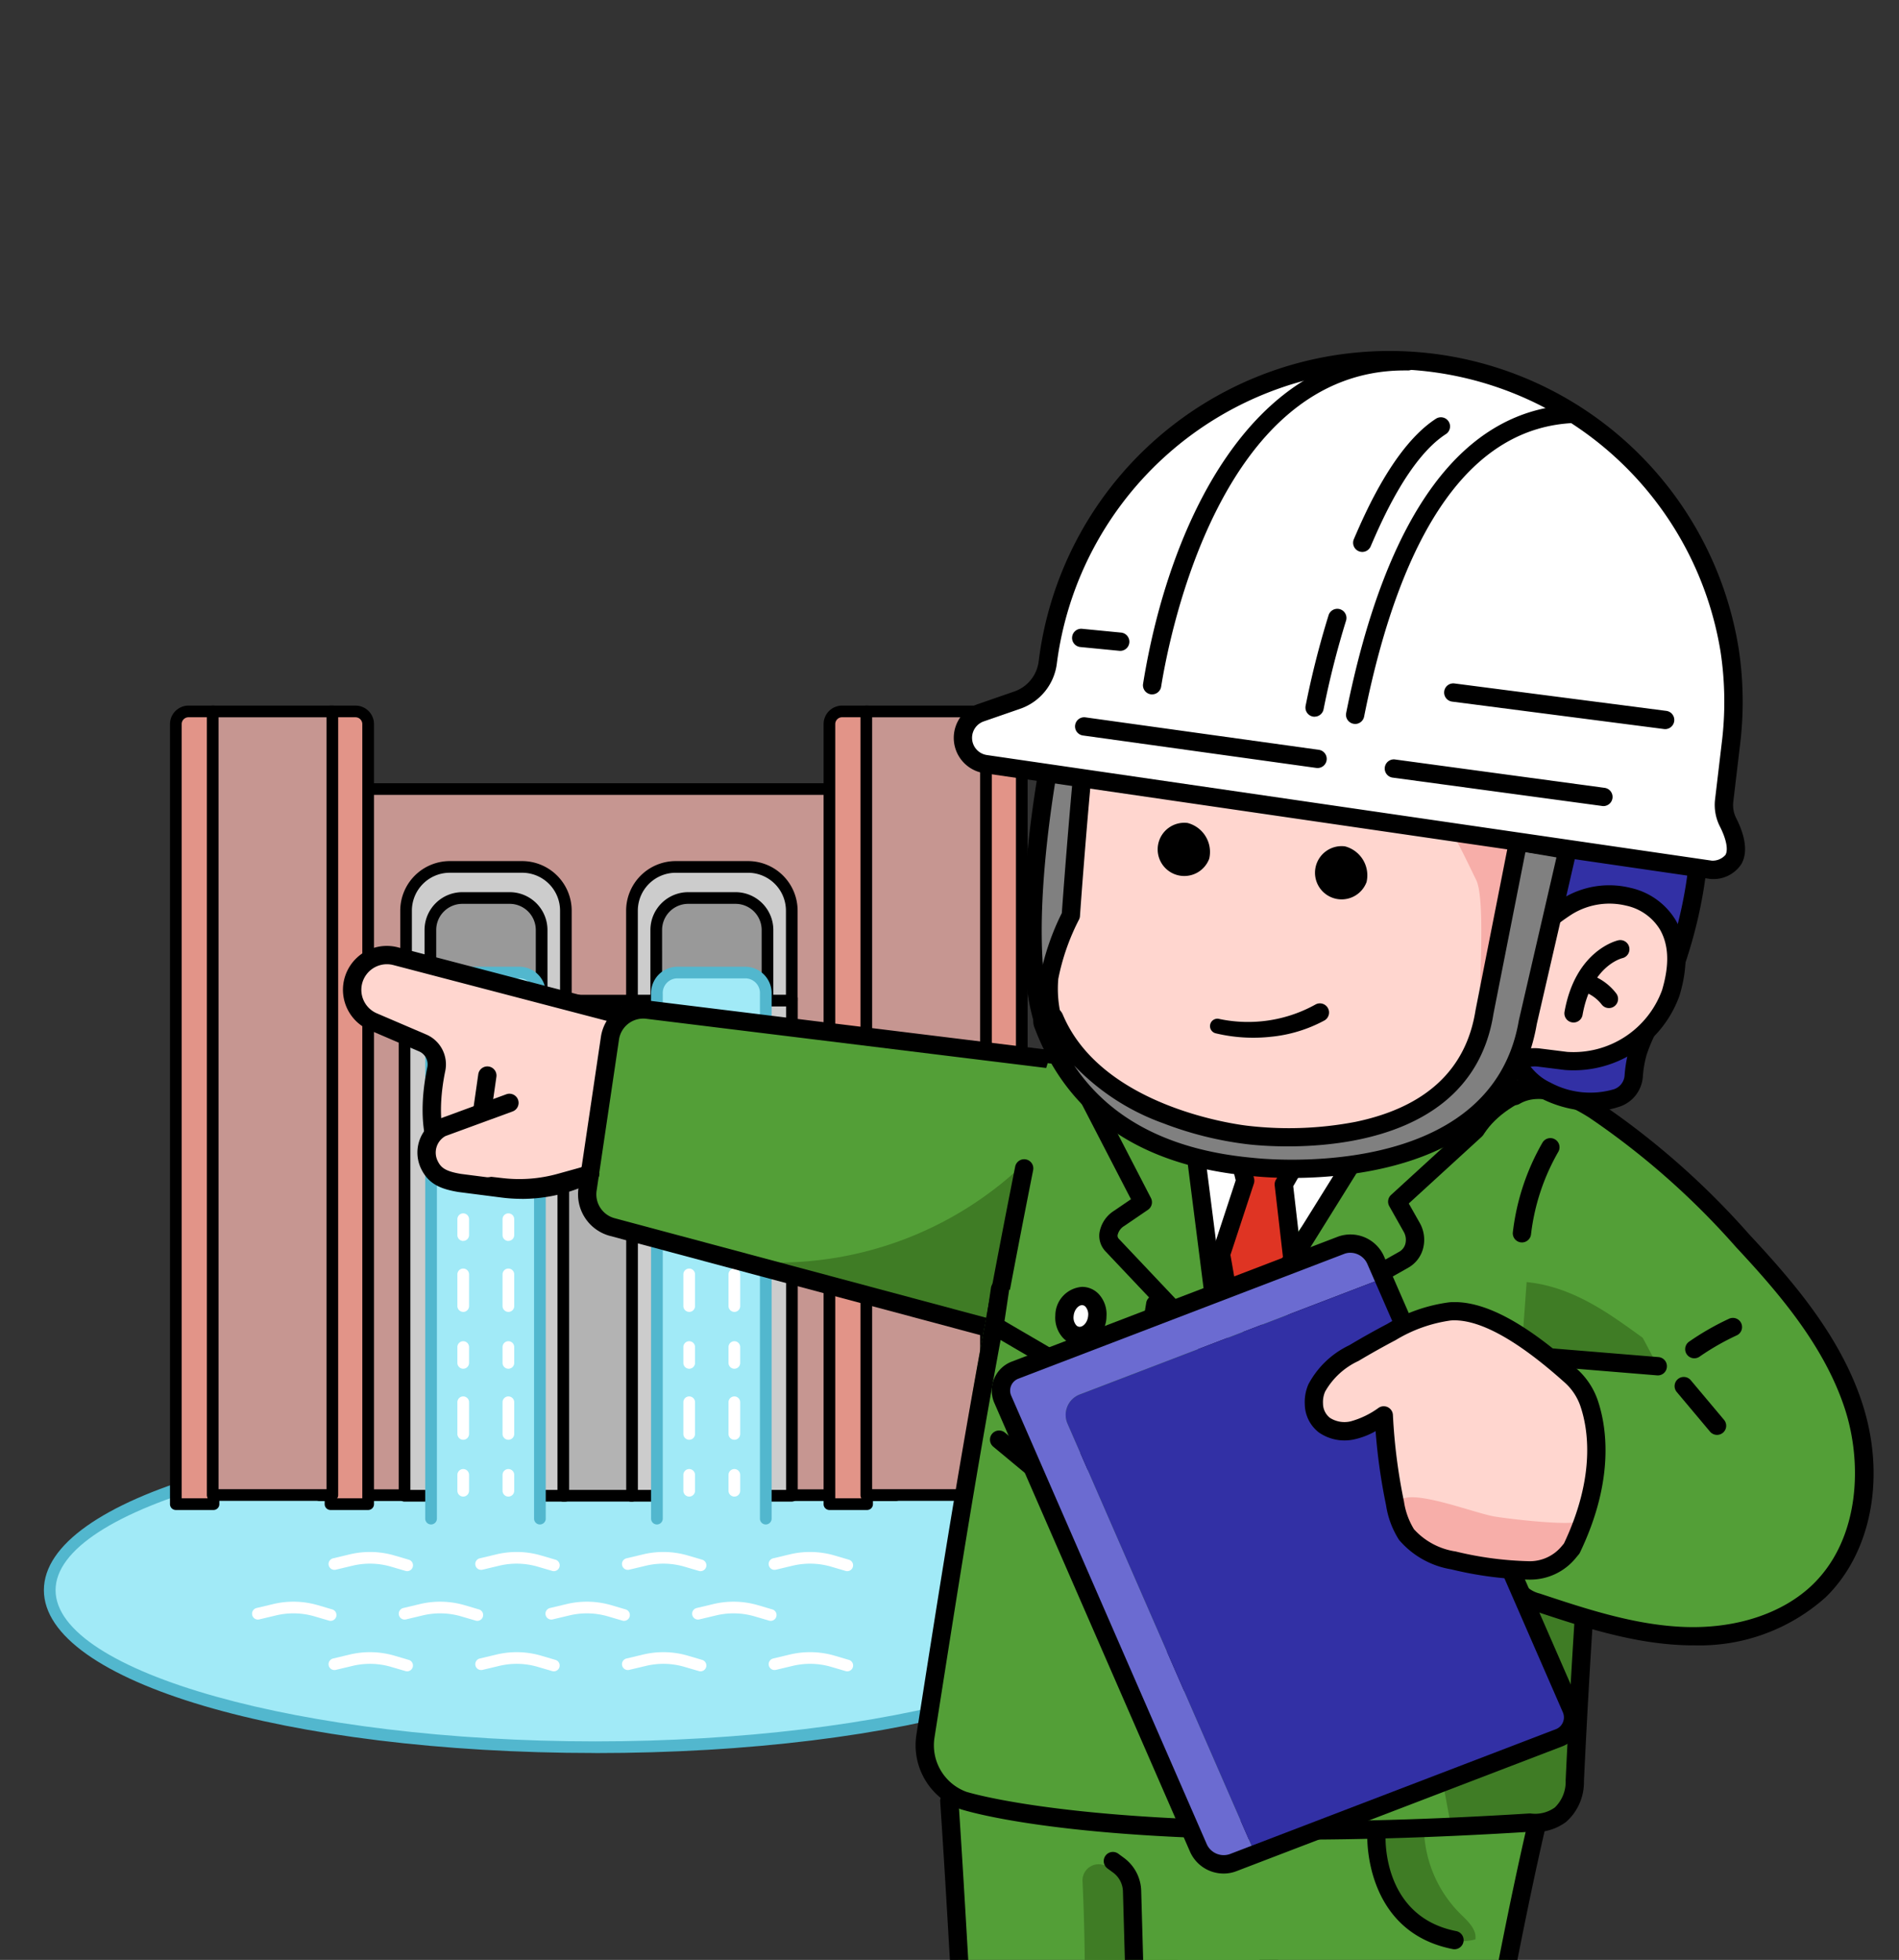
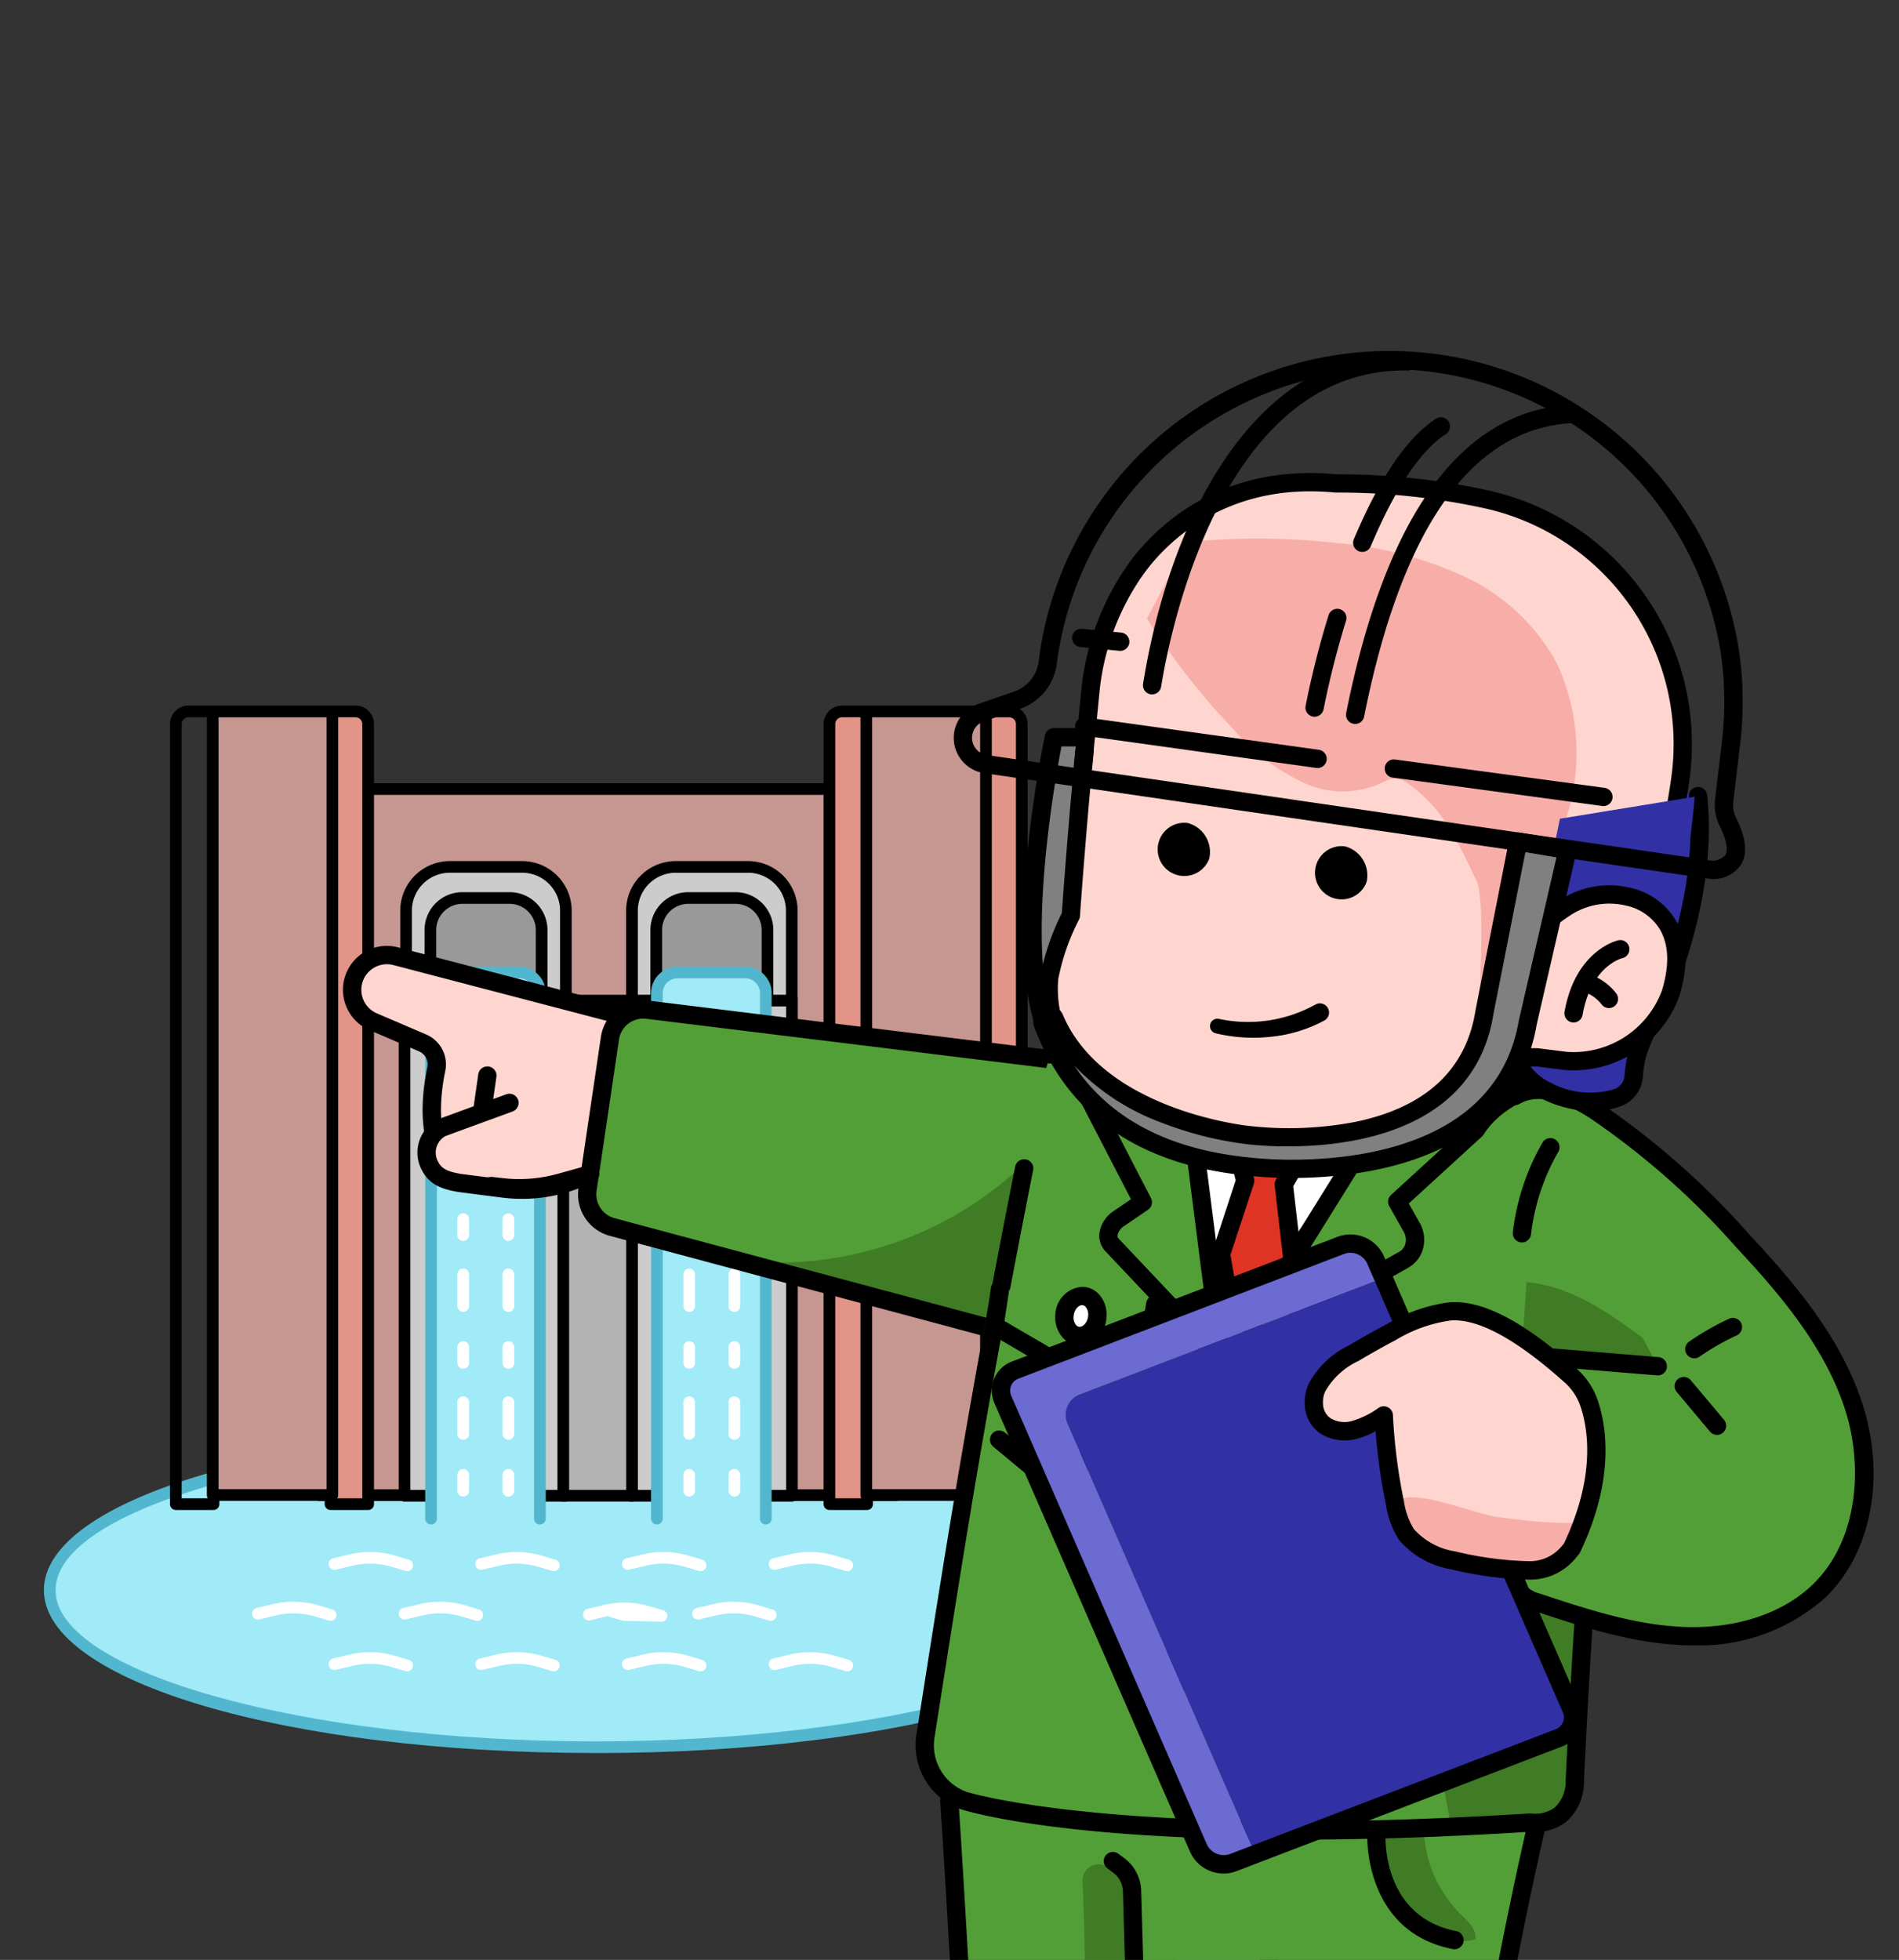
<svg xmlns="http://www.w3.org/2000/svg" width="158.055" height="163.106" viewBox="0 0 158.055 163.106">
  <rect x="0" y="0" width="158.055" height="163.106" fill="#333333" stroke="none" />
  <defs>
    <clipPath id="clip-path">
      <rect id="長方形_5621" data-name="長方形 5621" width="158.055" height="163.106" transform="translate(9399.79 -1816.583)" fill="#fff" stroke="#707070" stroke-width="1" opacity="0.671" />
    </clipPath>
    <clipPath id="clip-path-2">
      <rect id="長方形_5638" data-name="長方形 5638" width="91.783" height="87.167" fill="none" />
    </clipPath>
    <clipPath id="clip-path-3">
      <rect id="長方形_5676" data-name="長方形 5676" width="127.386" height="176.201" fill="none" />
    </clipPath>
  </defs>
  <g id="area_job-chara20" transform="translate(-9399.79 1816.583)" clip-path="url(#clip-path)">
    <g id="グループ_7663" data-name="グループ 7663">
      <g id="グループ_7649" data-name="グループ 7649" transform="translate(9403.443 -1757.863)">
        <g id="グループ_7588" data-name="グループ 7588" clip-path="url(#clip-path-2)">
          <path id="パス_29321" data-name="パス 29321" d="M92.228,189.583c0,7.218-20.328,13.07-45.405,13.07s-45.4-5.851-45.4-13.07,20.328-13.07,45.4-13.07,45.405,5.851,45.405,13.07" transform="translate(-0.932 -115.971)" fill="#a1eaf7" />
          <path id="パス_29322" data-name="パス 29322" d="M45.891,202.207C20.158,202.207,0,196.253,0,188.652S20.158,175.1,45.891,175.1s45.891,5.954,45.891,13.556-20.158,13.556-45.891,13.556m0-26.139c-24.349,0-44.919,5.763-44.919,12.583s20.57,12.584,44.919,12.584,44.919-5.763,44.919-12.584S70.24,176.068,45.891,176.068" transform="translate(0 -115.04)" fill="#52b7ce" />
          <path id="パス_29323" data-name="パス 29323" d="M75.621,206.959a.486.486,0,0,1-.137-.02l-1.255-.368a6.257,6.257,0,0,0-3.123-.072l-1.424.339a.486.486,0,0,1-.225-.946l1.425-.339a7.266,7.266,0,0,1,3.621.085l1.255.368a.486.486,0,0,1-.137.953" transform="translate(-45.388 -134.927)" fill="#fff" />
          <path id="パス_29324" data-name="パス 29324" d="M111.22,206.958a.483.483,0,0,1-.137-.02l-1.256-.368a6.269,6.269,0,0,0-3.122-.072l-1.425.339a.486.486,0,0,1-.225-.946l1.425-.339a7.258,7.258,0,0,1,3.621.085l1.255.368a.486.486,0,0,1-.137.953" transform="translate(-68.777 -134.926)" fill="#fff" />
          <path id="パス_29325" data-name="パス 29325" d="M146.819,206.958a.483.483,0,0,1-.137-.02l-1.256-.368a6.269,6.269,0,0,0-3.122-.072l-1.425.339a.486.486,0,0,1-.225-.946l1.425-.339a7.258,7.258,0,0,1,3.621.085l1.255.368a.486.486,0,0,1-.136.953" transform="translate(-92.166 -134.926)" fill="#fff" />
          <path id="パス_29326" data-name="パス 29326" d="M182.418,206.959a.486.486,0,0,1-.137-.02l-1.256-.368a6.27,6.27,0,0,0-3.123-.072l-1.424.339a.486.486,0,0,1-.225-.946l1.425-.339a7.266,7.266,0,0,1,3.621.085l1.255.368a.486.486,0,0,1-.137.953" transform="translate(-115.555 -134.927)" fill="#fff" />
          <path id="パス_29327" data-name="パス 29327" d="M75.621,231.268a.479.479,0,0,1-.138-.02l-1.255-.368a6.265,6.265,0,0,0-3.123-.072l-1.424.339a.486.486,0,1,1-.225-.946l1.425-.339a7.262,7.262,0,0,1,3.621.085l1.256.369a.486.486,0,0,1-.137.952" transform="translate(-45.388 -150.898)" fill="#fff" />
          <path id="パス_29328" data-name="パス 29328" d="M111.22,231.268a.477.477,0,0,1-.137-.02l-1.255-.368a6.262,6.262,0,0,0-3.122-.072l-1.425.339a.486.486,0,0,1-.225-.946l1.425-.339a7.262,7.262,0,0,1,3.621.085l1.255.369a.486.486,0,0,1-.137.952" transform="translate(-68.777 -150.898)" fill="#fff" />
          <path id="パス_29329" data-name="パス 29329" d="M146.819,231.268a.477.477,0,0,1-.137-.02l-1.255-.368a6.262,6.262,0,0,0-3.122-.072l-1.425.339a.486.486,0,0,1-.225-.946l1.425-.339a7.262,7.262,0,0,1,3.621.085l1.255.369a.486.486,0,0,1-.137.952" transform="translate(-92.166 -150.898)" fill="#fff" />
          <path id="パス_29330" data-name="パス 29330" d="M182.418,231.268a.488.488,0,0,1-.137-.02l-1.256-.369a6.262,6.262,0,0,0-3.122-.072l-1.424.339a.486.486,0,0,1-.225-.946l1.425-.339a7.262,7.262,0,0,1,3.621.085l1.256.369a.486.486,0,0,1-.137.953" transform="translate(-115.555 -150.898)" fill="#fff" />
          <path id="パス_29331" data-name="パス 29331" d="M57.054,219.018a.477.477,0,0,1-.137-.02l-1.255-.368a6.263,6.263,0,0,0-3.123-.072l-1.424.339a.486.486,0,0,1-.225-.946l1.425-.339a7.263,7.263,0,0,1,3.622.085l1.255.369a.486.486,0,0,1-.137.952" transform="translate(-33.19 -142.849)" fill="#fff" />
          <path id="パス_29332" data-name="パス 29332" d="M92.653,219.018a.477.477,0,0,1-.137-.02l-1.255-.368a6.265,6.265,0,0,0-3.122-.072l-1.425.339a.486.486,0,0,1-.225-.946l1.425-.339a7.266,7.266,0,0,1,3.621.085l1.255.369a.486.486,0,0,1-.137.952" transform="translate(-56.579 -142.849)" fill="#fff" />
-           <path id="パス_29333" data-name="パス 29333" d="M128.253,219.018a.477.477,0,0,1-.137-.02l-1.255-.368a6.262,6.262,0,0,0-3.122-.072l-1.425.339a.486.486,0,0,1-.225-.946l1.425-.339a7.262,7.262,0,0,1,3.621.085l1.255.369a.486.486,0,0,1-.137.952" transform="translate(-79.968 -142.849)" fill="#fff" />
+           <path id="パス_29333" data-name="パス 29333" d="M128.253,219.018a.477.477,0,0,1-.137-.02l-1.255-.368l-1.425.339a.486.486,0,0,1-.225-.946l1.425-.339a7.262,7.262,0,0,1,3.621.085l1.255.369a.486.486,0,0,1-.137.952" transform="translate(-79.968 -142.849)" fill="#fff" />
          <path id="パス_29334" data-name="パス 29334" d="M163.851,219.018a.472.472,0,0,1-.137-.02l-1.256-.368a6.263,6.263,0,0,0-3.123-.072l-1.424.339a.486.486,0,0,1-.225-.946l1.425-.339a7.263,7.263,0,0,1,3.622.085l1.255.369a.486.486,0,0,1-.137.952" transform="translate(-103.357 -142.849)" fill="#fff" />
          <rect id="長方形_5632" data-name="長方形 5632" width="47.955" height="58.762" transform="translate(22.953 6.946)" fill="#c69691" />
          <path id="パス_29335" data-name="パス 29335" d="M113.943,78.569H65.988a.486.486,0,0,1-.486-.486V19.321a.486.486,0,0,1,.486-.486h47.955a.486.486,0,0,1,.486.486V78.083a.486.486,0,0,1-.486.486M66.474,77.6h46.983V19.807H66.474Z" transform="translate(-43.036 -12.375)" />
          <rect id="長方形_5633" data-name="長方形 5633" width="13.379" height="41.383" transform="translate(30.017 24.372)" fill="#ccc" />
          <path id="パス_29336" data-name="パス 29336" d="M99.965,112H86.586a.486.486,0,0,1-.486-.486V70.126a.486.486,0,0,1,.486-.486H99.965a.486.486,0,0,1,.486.486v41.383a.486.486,0,0,1-.486.486m-12.893-.972H99.479V70.612H87.072Z" transform="translate(-56.569 -45.754)" />
          <rect id="長方形_5634" data-name="長方形 5634" width="13.379" height="41.383" transform="translate(48.881 24.372)" fill="#ccc" />
          <path id="パス_29337" data-name="パス 29337" d="M154.962,112H141.583a.486.486,0,0,1-.486-.486V70.126a.486.486,0,0,1,.486-.486h13.379a.486.486,0,0,1,.486.486v41.383a.486.486,0,0,1-.486.486m-12.893-.972h12.407V70.612H142.069Z" transform="translate(-92.703 -45.754)" />
          <rect id="長方形_5635" data-name="長方形 5635" width="5.723" height="41.201" transform="translate(43.23 24.554)" fill="#b3b3b3" />
          <path id="パス_29338" data-name="パス 29338" d="M130.831,112.345h-5.723a.486.486,0,0,1-.486-.486v-41.2a.486.486,0,0,1,.486-.486h5.723a.486.486,0,0,1,.486.486v41.2a.486.486,0,0,1-.486.486m-5.237-.972h4.751V71.144h-4.751Z" transform="translate(-81.878 -46.104)" />
-           <path id="パス_29339" data-name="パス 29339" d="M35.153,67.388H32.018V2.472a1.055,1.055,0,0,1,1.055-1.055h2.08Z" transform="translate(-21.036 -0.931)" fill="#e29488" />
          <path id="パス_29340" data-name="パス 29340" d="M34.222,66.943H31.087a.486.486,0,0,1-.486-.486V1.541A1.543,1.543,0,0,1,32.142,0h2.08a.486.486,0,0,1,.486.486V66.457a.486.486,0,0,1-.486.486m-2.649-.972h2.162v-65H32.142a.569.569,0,0,0-.569.568Z" transform="translate(-20.105)" />
          <path id="パス_29341" data-name="パス 29341" d="M72.689,67.388H69.554V1.417h2.08a1.055,1.055,0,0,1,1.055,1.055Z" transform="translate(-45.698 -0.931)" fill="#e29488" />
          <path id="パス_29342" data-name="パス 29342" d="M71.757,66.943H68.622a.486.486,0,0,1-.486-.486V.486A.486.486,0,0,1,68.622,0H70.7a1.542,1.542,0,0,1,1.541,1.541V66.457a.486.486,0,0,1-.486.486m-2.649-.972h2.162V1.541A.569.569,0,0,0,70.7.972H69.108Z" transform="translate(-44.766)" />
          <rect id="長方形_5636" data-name="長方形 5636" width="9.959" height="65.208" transform="translate(14.051 0.487)" fill="#c69691" />
          <path id="パス_29343" data-name="パス 29343" d="M49.993,66.183H40.034a.486.486,0,0,1-.486-.486V.488A.486.486,0,0,1,40.034,0h9.959a.486.486,0,0,1,.486.486V65.7a.486.486,0,0,1-.486.486m-9.473-.972h8.987V.974H40.52Z" transform="translate(-25.984 -0.001)" />
          <path id="パス_29344" data-name="パス 29344" d="M193.759,67.388h-3.135V2.472a1.055,1.055,0,0,1,1.055-1.055h2.08Z" transform="translate(-125.242 -0.931)" fill="#e29488" />
          <path id="パス_29345" data-name="パス 29345" d="M192.827,66.943h-3.135a.486.486,0,0,1-.486-.486V1.541A1.543,1.543,0,0,1,190.747,0h2.08a.486.486,0,0,1,.486.486V66.457a.486.486,0,0,1-.486.486m-2.649-.972h2.162v-65h-1.594a.569.569,0,0,0-.569.568Z" transform="translate(-124.311)" />
          <path id="パス_29346" data-name="パス 29346" d="M231.294,67.388h-3.135V1.417h2.08a1.055,1.055,0,0,1,1.055,1.055Z" transform="translate(-149.903 -0.931)" fill="#e29488" />
          <path id="パス_29347" data-name="パス 29347" d="M230.363,66.943h-3.135a.486.486,0,0,1-.486-.486V.486A.486.486,0,0,1,227.228,0h2.08a1.542,1.542,0,0,1,1.541,1.541V66.457a.486.486,0,0,1-.486.486m-2.649-.972h2.163V1.541a.569.569,0,0,0-.569-.568h-1.594Z" transform="translate(-148.972)" />
          <rect id="長方形_5637" data-name="長方形 5637" width="9.959" height="65.208" transform="translate(68.451 0.487)" fill="#c69691" />
          <path id="パス_29348" data-name="パス 29348" d="M208.6,66.183H198.64a.486.486,0,0,1-.486-.486V.488A.486.486,0,0,1,198.64,0H208.6a.486.486,0,0,1,.486.486V65.7a.485.485,0,0,1-.486.486m-9.473-.972h8.987V.974h-8.987Z" transform="translate(-130.19 -0.001)" />
          <path id="パス_29349" data-name="パス 29349" d="M101.2,50.271H87.9V42.786a3.638,3.638,0,0,1,3.638-3.638h6.023a3.638,3.638,0,0,1,3.638,3.638Z" transform="translate(-57.749 -25.721)" fill="#ccc" />
          <path id="パス_29350" data-name="パス 29350" d="M100.264,49.827h-13.3a.487.487,0,0,1-.486-.486V41.856A4.13,4.13,0,0,1,90.6,37.731h6.022a4.13,4.13,0,0,1,4.125,4.125V49.34a.487.487,0,0,1-.487.486m-12.813-.972H99.779v-7A3.156,3.156,0,0,0,96.626,38.7H90.6a3.156,3.156,0,0,0-3.153,3.152Z" transform="translate(-56.818 -24.79)" />
          <path id="パス_29351" data-name="パス 29351" d="M103.046,55.225H93.788V49.348a2.66,2.66,0,0,1,2.66-2.66h3.939a2.66,2.66,0,0,1,2.66,2.66Z" transform="translate(-61.62 -30.675)" fill="#999" />
          <path id="パス_29352" data-name="パス 29352" d="M102.115,54.781H92.857a.486.486,0,0,1-.486-.486V48.417a3.15,3.15,0,0,1,3.146-3.146h3.939a3.149,3.149,0,0,1,3.146,3.146v5.877a.486.486,0,0,1-.486.486m-8.772-.972h8.286V48.417a2.176,2.176,0,0,0-2.173-2.174H95.517a2.176,2.176,0,0,0-2.174,2.174Z" transform="translate(-60.689 -29.744)" />
          <path id="パス_29353" data-name="パス 29353" d="M156.006,50.271h-13.3V42.786a3.638,3.638,0,0,1,3.638-3.638h6.023a3.638,3.638,0,0,1,3.638,3.638Z" transform="translate(-93.76 -25.721)" fill="#ccc" />
          <path id="パス_29354" data-name="パス 29354" d="M155.075,49.827h-13.3a.486.486,0,0,1-.486-.486V41.856a4.129,4.129,0,0,1,4.125-4.125h6.023a4.129,4.129,0,0,1,4.125,4.125V49.34a.486.486,0,0,1-.486.486m-12.813-.972h12.327v-7a3.156,3.156,0,0,0-3.152-3.152h-6.023a3.156,3.156,0,0,0-3.152,3.152Z" transform="translate(-92.829 -24.79)" />
          <path id="パス_29355" data-name="パス 29355" d="M157.857,55.225H148.6V49.348a2.66,2.66,0,0,1,2.66-2.66H155.2a2.66,2.66,0,0,1,2.66,2.66Z" transform="translate(-97.631 -30.675)" fill="#999" />
          <path id="パス_29356" data-name="パス 29356" d="M156.925,54.781h-9.258a.486.486,0,0,1-.486-.486V48.417a3.15,3.15,0,0,1,3.146-3.146h3.939a3.15,3.15,0,0,1,3.146,3.146v5.877a.486.486,0,0,1-.486.486m-8.772-.972h8.286V48.417a2.176,2.176,0,0,0-2.174-2.174h-3.939a2.176,2.176,0,0,0-2.174,2.174Z" transform="translate(-96.7 -29.744)" />
          <path id="パス_29357" data-name="パス 29357" d="M93.951,110.226V66.565a1.708,1.708,0,0,1,1.625-1.781h5.811a1.709,1.709,0,0,1,1.625,1.781v43.661" transform="translate(-61.727 -42.564)" fill="#a1eaf7" />
          <path id="パス_29358" data-name="パス 29358" d="M102.08,109.781a.486.486,0,0,1-.486-.486V65.634a1.226,1.226,0,0,0-1.139-1.3h-5.81a1.226,1.226,0,0,0-1.139,1.3v43.66a.486.486,0,0,1-.972,0V65.634a2.2,2.2,0,0,1,2.111-2.267h5.81a2.2,2.2,0,0,1,2.111,2.267v43.66a.486.486,0,0,1-.486.486" transform="translate(-60.796 -41.633)" fill="#52b7ce" />
          <path id="パス_29359" data-name="パス 29359" d="M100.825,78.164a.486.486,0,0,1-.486-.486V75.041a.486.486,0,0,1,.972,0v2.637a.486.486,0,0,1-.486.486" transform="translate(-65.924 -48.984)" fill="#fff" />
          <path id="パス_29360" data-name="パス 29360" d="M100.825,94.475a.486.486,0,0,1-.486-.486V92.67a.486.486,0,1,1,.972,0v1.319a.486.486,0,0,1-.486.486" transform="translate(-65.924 -60.566)" fill="#fff" />
          <path id="パス_29361" data-name="パス 29361" d="M100.825,109.183a.486.486,0,0,1-.486-.486V106.06a.486.486,0,0,1,.972,0V108.7a.486.486,0,0,1-.486.486" transform="translate(-65.924 -69.364)" fill="#fff" />
          <path id="パス_29362" data-name="パス 29362" d="M100.825,125.5a.486.486,0,0,1-.486-.486V123.69a.486.486,0,1,1,.972,0v1.319a.486.486,0,0,1-.486.486" transform="translate(-65.924 -80.947)" fill="#fff" />
          <path id="パス_29363" data-name="パス 29363" d="M100.825,140.2a.486.486,0,0,1-.486-.486V137.08a.486.486,0,1,1,.972,0v2.637a.486.486,0,0,1-.486.486" transform="translate(-65.924 -89.744)" fill="#fff" />
          <path id="パス_29364" data-name="パス 29364" d="M100.825,156.515a.486.486,0,0,1-.486-.486V154.71a.486.486,0,0,1,.972,0v1.319a.486.486,0,0,1-.486.486" transform="translate(-65.924 -101.327)" fill="#fff" />
          <path id="パス_29365" data-name="パス 29365" d="M100.825,171.222a.486.486,0,0,1-.486-.486V168.1a.486.486,0,0,1,.972,0v2.637a.486.486,0,0,1-.486.486" transform="translate(-65.924 -110.124)" fill="#fff" />
          <path id="パス_29366" data-name="パス 29366" d="M100.825,187.534a.486.486,0,0,1-.486-.486v-1.319a.486.486,0,0,1,.972,0v1.319a.486.486,0,0,1-.486.486" transform="translate(-65.924 -121.707)" fill="#fff" />
          <path id="パス_29367" data-name="パス 29367" d="M111.785,78.164a.486.486,0,0,1-.486-.486V75.041a.486.486,0,0,1,.972,0v2.637a.486.486,0,0,1-.486.486" transform="translate(-73.125 -48.984)" fill="#fff" />
          <path id="パス_29368" data-name="パス 29368" d="M111.785,94.475a.486.486,0,0,1-.486-.486V92.67a.486.486,0,1,1,.972,0v1.319a.486.486,0,0,1-.486.486" transform="translate(-73.125 -60.566)" fill="#fff" />
          <path id="パス_29369" data-name="パス 29369" d="M111.785,109.183a.486.486,0,0,1-.486-.486V106.06a.486.486,0,0,1,.972,0V108.7a.486.486,0,0,1-.486.486" transform="translate(-73.125 -69.364)" fill="#fff" />
          <path id="パス_29370" data-name="パス 29370" d="M111.785,125.5a.486.486,0,0,1-.486-.486V123.69a.486.486,0,1,1,.972,0v1.319a.486.486,0,0,1-.486.486" transform="translate(-73.125 -80.947)" fill="#fff" />
          <path id="パス_29371" data-name="パス 29371" d="M111.785,140.2a.486.486,0,0,1-.486-.486V137.08a.486.486,0,1,1,.972,0v2.637a.486.486,0,0,1-.486.486" transform="translate(-73.125 -89.744)" fill="#fff" />
          <path id="パス_29372" data-name="パス 29372" d="M111.785,156.515a.486.486,0,0,1-.486-.486V154.71a.486.486,0,0,1,.972,0v1.319a.486.486,0,0,1-.486.486" transform="translate(-73.125 -101.327)" fill="#fff" />
          <path id="パス_29373" data-name="パス 29373" d="M111.785,171.222a.486.486,0,0,1-.486-.486V168.1a.486.486,0,0,1,.972,0v2.637a.486.486,0,0,1-.486.486" transform="translate(-73.125 -110.124)" fill="#fff" />
          <path id="パス_29374" data-name="パス 29374" d="M111.785,187.534a.486.486,0,0,1-.486-.486v-1.319a.486.486,0,0,1,.972,0v1.319a.486.486,0,0,1-.486.486" transform="translate(-73.125 -121.707)" fill="#fff" />
          <path id="パス_29375" data-name="パス 29375" d="M148.761,110.226V66.565a1.708,1.708,0,0,1,1.625-1.781h5.81a1.708,1.708,0,0,1,1.625,1.781v43.661" transform="translate(-97.738 -42.564)" fill="#a1eaf7" />
          <path id="パス_29376" data-name="パス 29376" d="M156.89,109.781a.486.486,0,0,1-.486-.486V65.634a1.226,1.226,0,0,0-1.139-1.3h-5.81a1.226,1.226,0,0,0-1.139,1.3v43.66a.486.486,0,0,1-.972,0V65.634a2.2,2.2,0,0,1,2.111-2.267h5.81a2.2,2.2,0,0,1,2.111,2.267v43.66a.486.486,0,0,1-.486.486" transform="translate(-96.807 -41.633)" fill="#52b7ce" />
          <path id="パス_29377" data-name="パス 29377" d="M155.662,78.164a.486.486,0,0,1-.486-.486V75.041a.486.486,0,0,1,.972,0v2.637a.486.486,0,0,1-.486.486" transform="translate(-101.953 -48.984)" fill="#fff" />
          <path id="パス_29378" data-name="パス 29378" d="M155.662,94.475a.486.486,0,0,1-.486-.486V92.67a.486.486,0,1,1,.972,0v1.319a.486.486,0,0,1-.486.486" transform="translate(-101.953 -60.566)" fill="#fff" />
          <path id="パス_29379" data-name="パス 29379" d="M155.662,109.183a.486.486,0,0,1-.486-.486V106.06a.486.486,0,0,1,.972,0V108.7a.486.486,0,0,1-.486.486" transform="translate(-101.953 -69.364)" fill="#fff" />
          <path id="パス_29380" data-name="パス 29380" d="M155.662,125.5a.486.486,0,0,1-.486-.486V123.69a.486.486,0,1,1,.972,0v1.319a.486.486,0,0,1-.486.486" transform="translate(-101.953 -80.947)" fill="#fff" />
          <path id="パス_29381" data-name="パス 29381" d="M155.662,140.2a.486.486,0,0,1-.486-.486V137.08a.486.486,0,1,1,.972,0v2.637a.486.486,0,0,1-.486.486" transform="translate(-101.953 -89.744)" fill="#fff" />
          <path id="パス_29382" data-name="パス 29382" d="M155.662,156.515a.486.486,0,0,1-.486-.486V154.71a.486.486,0,0,1,.972,0v1.319a.486.486,0,0,1-.486.486" transform="translate(-101.953 -101.327)" fill="#fff" />
          <path id="パス_29383" data-name="パス 29383" d="M155.662,171.222a.486.486,0,0,1-.486-.486V168.1a.486.486,0,0,1,.972,0v2.637a.486.486,0,0,1-.486.486" transform="translate(-101.953 -110.124)" fill="#fff" />
          <path id="パス_29384" data-name="パス 29384" d="M155.662,187.534a.486.486,0,0,1-.486-.486v-1.319a.486.486,0,0,1,.972,0v1.319a.486.486,0,0,1-.486.486" transform="translate(-101.953 -121.707)" fill="#fff" />
          <path id="パス_29385" data-name="パス 29385" d="M166.622,78.164a.486.486,0,0,1-.486-.486V75.041a.486.486,0,0,1,.972,0v2.637a.486.486,0,0,1-.486.486" transform="translate(-109.154 -48.984)" fill="#fff" />
          <path id="パス_29386" data-name="パス 29386" d="M166.622,94.475a.486.486,0,0,1-.486-.486V92.67a.486.486,0,1,1,.972,0v1.319a.486.486,0,0,1-.486.486" transform="translate(-109.154 -60.566)" fill="#fff" />
-           <path id="パス_29387" data-name="パス 29387" d="M166.622,109.183a.486.486,0,0,1-.486-.486V106.06a.486.486,0,1,1,.972,0V108.7a.486.486,0,0,1-.486.486" transform="translate(-109.154 -69.364)" fill="#fff" />
          <path id="パス_29388" data-name="パス 29388" d="M166.622,125.5a.486.486,0,0,1-.486-.486V123.69a.486.486,0,1,1,.972,0v1.319a.486.486,0,0,1-.486.486" transform="translate(-109.154 -80.947)" fill="#fff" />
          <path id="パス_29389" data-name="パス 29389" d="M166.622,140.2a.486.486,0,0,1-.486-.486V137.08a.486.486,0,1,1,.972,0v2.637a.486.486,0,0,1-.486.486" transform="translate(-109.154 -89.744)" fill="#fff" />
          <path id="パス_29390" data-name="パス 29390" d="M166.622,156.515a.486.486,0,0,1-.486-.486V154.71a.486.486,0,0,1,.972,0v1.319a.486.486,0,0,1-.486.486" transform="translate(-109.154 -101.327)" fill="#fff" />
          <path id="パス_29391" data-name="パス 29391" d="M166.622,171.222a.486.486,0,0,1-.486-.486V168.1a.486.486,0,0,1,.972,0v2.637a.486.486,0,0,1-.486.486" transform="translate(-109.154 -110.124)" fill="#fff" />
          <path id="パス_29392" data-name="パス 29392" d="M166.622,187.534a.486.486,0,0,1-.486-.486v-1.319a.486.486,0,0,1,.972,0v1.319a.486.486,0,0,1-.486.486" transform="translate(-109.154 -121.707)" fill="#fff" />
        </g>
      </g>
      <g id="グループ_7652" data-name="グループ 7652" transform="translate(9428.342 -1787.38)">
        <g id="グループ_7606" data-name="グループ 7606">
          <g id="グループ_7605" data-name="グループ 7605" clip-path="url(#clip-path-3)">
            <path id="パス_29539" data-name="パス 29539" d="M111.2,299.994v9.934a4.462,4.462,0,0,1-4.46,4.46H89.063c-3.24-.285-3.5-2.359-3.5-4.836a4.842,4.842,0,0,1,1.252-3.251l7.678-6.587a2.513,2.513,0,0,0,.607.086H95.2l-8.022,6.883a4.292,4.292,0,0,0-1.091,2.869,11.664,11.664,0,0,0,.091,1.649c.22,1.639.935,2.482,2.907,2.654h17.648a3.923,3.923,0,0,0,3.675-2.557.276.276,0,0,0,.081-.193v-.021a3.9,3.9,0,0,0,.172-1.155v-9.789a2.992,2.992,0,0,0,.532-.145" transform="translate(-39.59 -138.681)" fill="#fff" />
            <path id="パス_29540" data-name="パス 29540" d="M111.123,300.214V310a3.9,3.9,0,0,1-.172,1.155.266.266,0,0,0-.269-.247H87.232a.265.265,0,0,0-.263.269.183.183,0,0,0,.005.054l-.333.043a11.663,11.663,0,0,1-.091-1.649,4.292,4.292,0,0,1,1.091-2.869l8.022-6.883,14.768.4h.07a3.405,3.405,0,0,0,.623-.059M98.94,302.33a.265.265,0,0,0-.263-.269l-2.525-.027a.269.269,0,0,0-.005.537l2.525.021a.265.265,0,0,0,.269-.263m-2.7,2.762a.265.265,0,0,0-.263-.269l-2.525-.027h-.005a.269.269,0,0,0,0,.537l2.525.021a.272.272,0,0,0,.269-.263" transform="translate(-40.048 -138.755)" fill="#666" />
            <path id="パス_29541" data-name="パス 29541" d="M131.9,320.875v.021a.276.276,0,0,1-.081.193c.032-.07.054-.14.081-.215" transform="translate(-60.993 -148.472)" fill="#fff" />
            <path id="パス_29542" data-name="パス 29542" d="M111.312,320.662c-.027.075-.048.145-.081.215a.279.279,0,0,1-.188.07H87.593a.265.265,0,0,1-.258-.21.183.183,0,0,1-.005-.054.265.265,0,0,1,.263-.269h23.451a.266.266,0,0,1,.269.247" transform="translate(-40.409 -148.26)" fill="#fff" />
            <path id="パス_29543" data-name="パス 29543" d="M110.762,321.225a.279.279,0,0,0,.188-.07,3.923,3.923,0,0,1-3.675,2.558H89.627c-1.972-.172-2.686-1.016-2.907-2.654l.333-.043a.265.265,0,0,0,.258.21Z" transform="translate(-40.126 -148.537)" fill="#999" />
            <path id="パス_29544" data-name="パス 29544" d="M106.714,303.922a.266.266,0,1,1-.005.532l-2.525-.021a.269.269,0,0,1,.005-.537Z" transform="translate(-48.085 -140.616)" fill="#fff" />
            <path id="パス_29545" data-name="パス 29545" d="M101.684,309.062a.265.265,0,0,1,.263.269.272.272,0,0,1-.269.263l-2.525-.022a.269.269,0,0,1,0-.537h.005Z" transform="translate(-45.757 -142.994)" fill="#fff" />
            <path id="パス_29546" data-name="パス 29546" d="M106.313,314.071H88.639l-.067,0c-3.629-.321-3.932-2.808-3.932-5.328a5.323,5.323,0,0,1,1.382-3.582.668.668,0,0,1,.068-.066l8.093-6.946a.761.761,0,0,1,.992,1.156l-8.056,6.913a3.808,3.808,0,0,0-.957,2.525c0,2.633.381,3.611,2.512,3.808h17.639a3.434,3.434,0,0,0,3.43-3.43V298.934a.761.761,0,1,1,1.523,0v10.185a4.958,4.958,0,0,1-4.953,4.953" transform="translate(-39.163 -137.87)" />
            <path id="パス_29547" data-name="パス 29547" d="M110.618,321.02H87.168a.761.761,0,1,1,0-1.523h23.45a.761.761,0,1,1,0,1.523" transform="translate(-39.981 -147.835)" />
            <path id="パス_29548" data-name="パス 29548" d="M101.252,309.665h-.008l-2.524-.024a.761.761,0,0,1,.008-1.523h.007l2.524.024a.761.761,0,0,1-.008,1.523" transform="translate(-45.33 -142.57)" />
            <path id="パス_29549" data-name="パス 29549" d="M106.286,304.524h-.008l-2.524-.024a.761.761,0,0,1,.008-1.523h.007l2.524.024a.761.761,0,0,1-.008,1.523" transform="translate(-47.66 -140.191)" />
            <path id="パス_29550" data-name="パス 29550" d="M128.447,309.331a.265.265,0,0,0-.263-.269l-2.525-.027h-.005a.269.269,0,0,0,0,.537l2.525.022a.272.272,0,0,0,.269-.263" transform="translate(-58.019 -142.994)" fill="#666" />
            <path id="パス_29551" data-name="パス 29551" d="M123.852,211.332,115.7,257.9a1.557,1.557,0,0,1-1.6,1.277l-16.328.044a1.553,1.553,0,0,1-1.481-1.363c-1.573-13.035-1.984-31.776-2.854-44.618" transform="translate(-43.237 -97.786)" fill="#539f37" />
            <path id="パス_29552" data-name="パス 29552" d="M121.888,270c-.656-7.758-1.117-13.113-1.772-20.871-.265-3.144-.547-9.667-1.8-12.561-.961-2.212-2.607-.924-4.715-2.013a1.344,1.344,0,0,0-1.972,1.251c.615,13.369-.341,20.31-2.077,34-.024.191-1.457.621-1.3.509" transform="translate(-50.082 -108.458)" fill="#3f7c25" />
            <path id="パス_29553" data-name="パス 29553" d="M97.345,259.41a2.3,2.3,0,0,1-2.246-2.056c-.758-8.534-1.262-17.226-1.75-25.631-.266-4.583-.541-9.321-.85-13.886a.762.762,0,0,1,1.52-.1c.309,4.572.584,9.314.851,13.9.487,8.393.99,17.073,1.747,25.584a.768.768,0,0,0,.755.669l16.29-.123a.8.8,0,0,0,.856-.652l8.147-46.567a.762.762,0,1,1,1.5.262l-8.148,46.572a2.317,2.317,0,0,1-2.382,1.906Z" transform="translate(-42.8 -97.13)" />
          </g>
        </g>
        <g id="グループ_7608" data-name="グループ 7608">
          <g id="グループ_7607" data-name="グループ 7607" clip-path="url(#clip-path-3)">
            <path id="パス_29554" data-name="パス 29554" d="M142.331,299.994v9.934a4.462,4.462,0,0,1-4.46,4.46H115.563c-3.24-.285-3.5-2.359-3.5-4.836a4.843,4.843,0,0,1,1.252-3.251l7.678-6.587a2.513,2.513,0,0,0,.607.086h.107l-8.022,6.883a4.292,4.292,0,0,0-1.091,2.869,11.667,11.667,0,0,0,.091,1.649c.22,1.639.935,2.482,2.907,2.654h22.281a3.923,3.923,0,0,0,3.675-2.557.276.276,0,0,0,.081-.193v-.021a3.9,3.9,0,0,0,.172-1.155v-9.789a2.991,2.991,0,0,0,.532-.145" transform="translate(-51.851 -138.681)" fill="#fff" />
            <path id="パス_29555" data-name="パス 29555" d="M142.257,300.214V310a3.9,3.9,0,0,1-.172,1.155.265.265,0,0,0-.269-.247H113.732a.265.265,0,0,0-.263.269.182.182,0,0,0,.005.054l-.333.043a11.664,11.664,0,0,1-.091-1.649,4.292,4.292,0,0,1,1.091-2.869l8.022-6.883,19.4.4h.07a3.406,3.406,0,0,0,.623-.059" transform="translate(-52.309 -138.755)" fill="#666" />
            <path id="パス_29556" data-name="パス 29556" d="M167.021,320.875v.021a.276.276,0,0,1-.081.193c.032-.07.054-.14.081-.215" transform="translate(-77.245 -148.472)" fill="#fff" />
            <path id="パス_29557" data-name="パス 29557" d="M142.446,320.662c-.027.075-.048.145-.081.215a.279.279,0,0,1-.188.07H114.093a.265.265,0,0,1-.258-.21.183.183,0,0,1-.005-.054.265.265,0,0,1,.263-.269h28.084a.265.265,0,0,1,.269.247" transform="translate(-52.67 -148.26)" fill="#fff" />
            <path id="パス_29558" data-name="パス 29558" d="M141.9,321.225a.279.279,0,0,0,.188-.07,3.923,3.923,0,0,1-3.675,2.558H116.127c-1.972-.172-2.686-1.016-2.907-2.654l.333-.043a.265.265,0,0,0,.258.21Z" transform="translate(-52.388 -148.537)" fill="#999" />
            <path id="パス_29559" data-name="パス 29559" d="M137.445,314.071H115.138l-.067,0c-3.629-.321-3.932-2.808-3.932-5.328a5.322,5.322,0,0,1,1.382-3.582.727.727,0,0,1,.068-.066l8.093-6.946a.761.761,0,0,1,.992,1.156l-8.056,6.914a3.8,3.8,0,0,0-.957,2.525c0,2.633.381,3.611,2.512,3.808h22.273a3.434,3.434,0,0,0,3.431-3.43V298.934a.761.761,0,1,1,1.523,0v10.185a4.959,4.959,0,0,1-4.953,4.953" transform="translate(-51.425 -137.87)" />
            <path id="パス_29560" data-name="パス 29560" d="M141.751,321.02H113.668a.761.761,0,1,1,0-1.523h28.083a.761.761,0,1,1,0,1.523" transform="translate(-52.243 -147.835)" />
            <path id="パス_29561" data-name="パス 29561" d="M127.751,309.665h-.008l-2.524-.024a.761.761,0,0,1,.008-1.523h.007l2.524.024a.761.761,0,0,1-.007,1.523" transform="translate(-57.592 -142.57)" />
            <path id="パス_29562" data-name="パス 29562" d="M132.785,304.524h-.008l-2.524-.024a.761.761,0,0,1,.008-1.523h.007l2.525.024a.761.761,0,0,1-.008,1.523" transform="translate(-59.921 -140.191)" />
            <path id="パス_29563" data-name="パス 29563" d="M120.354,225.39c1,.611-.366,1.548.632,2.159l.732,30.237s-.665,3.244,4.029,3.154c0,0,21.191,1.4,21.756-.993,2.936-12.43,4.248-23.772,7.114-36.218.309-1.339.618-7.93.7-9.3" transform="translate(-55.689 -99.217)" fill="#539f37" />
            <path id="パス_29564" data-name="パス 29564" d="M164.058,224.976a10.3,10.3,0,0,0,2.88,9.111c.609.594,1.358,1.27,1.243,2.113a3.741,3.741,0,0,1-3.169-.521,10.452,10.452,0,0,1-4.337-4.618,9.267,9.267,0,0,1-.586-6.28" transform="translate(-73.935 -104.009)" fill="#3f7c25" />
            <path id="パス_29565" data-name="パス 29565" d="M144.821,264.392h-.07l-22.384-.346a2.09,2.09,0,0,1-2.031-2.04l-.909-32.019a2.011,2.011,0,0,0-.822-1.576l-.477-.35a.761.761,0,0,1,.9-1.227l.477.351a3.524,3.524,0,0,1,1.442,2.761l.909,32.021a.564.564,0,0,0,.545.556l22.385.345a.562.562,0,0,0,.582-.434c1.343-5.912,2.564-12.313,3.744-18.5,1.231-6.46,2.5-13.139,3.928-19.318a23.826,23.826,0,0,0,.678-3.931.761.761,0,0,1,1.521.085,24.88,24.88,0,0,1-.715,4.188c-1.415,6.15-2.686,12.815-3.915,19.261-1.182,6.2-2.4,12.618-3.755,18.555a2.086,2.086,0,0,1-2.034,1.62" transform="translate(-54.516 -101.779)" />
            <path id="パス_29566" data-name="パス 29566" d="M165.925,238.793a.754.754,0,0,1-.147-.014c-7.391-1.443-7.117-9.367-7.113-9.446a.762.762,0,0,1,1.522.068c-.011.28-.2,6.695,5.883,7.883a.762.762,0,0,1-.145,1.509" transform="translate(-73.415 -105.778)" />
          </g>
        </g>
        <g id="グループ_7610" data-name="グループ 7610">
          <g id="グループ_7609" data-name="グループ 7609" clip-path="url(#clip-path-3)">
            <path id="パス_29567" data-name="パス 29567" d="M24,98.633,5.028,93.672a2.891,2.891,0,0,0-1.9,5.437l4.162,1.784a1.934,1.934,0,0,1,1.132,2.178c-.616,2.934-1.076,9.19,5.8,10.3l7.128-1.24,7.025-8.973Z" transform="translate(-0.655 -43.301)" fill="#ffd6cf" />
            <path id="パス_29568" data-name="パス 29568" d="M14.665,113.087A13.6,13.6,0,0,1,13.111,113l-.181-.021c-.338-.039-.673-.077-.99-.111a5.416,5.416,0,0,1-4-2.17c-1.821-2.506-1.362-6.363-.926-8.438a1.179,1.179,0,0,0-.687-1.322L2.168,99.153a3.652,3.652,0,0,1,2.394-6.875L23.533,97.24a.767.767,0,0,1,.355.207l4.377,4.523a.762.762,0,0,1,.076.968l-5.829,8.3a.759.759,0,0,1-.42.3l-3.8,1.056a13.515,13.515,0,0,1-3.625.5M3.65,93.685a2.13,2.13,0,0,0-.87,4.073l4.15,1.778a2.706,2.706,0,0,1,1.577,3.035c-.308,1.472-.862,5.123.668,7.23a3.906,3.906,0,0,0,2.928,1.55c.32.035.659.074,1,.113l.181.02a11.964,11.964,0,0,0,4.6-.361l3.541-.984,5.311-7.562-3.792-3.918L4.179,93.752a2.133,2.133,0,0,0-.529-.067" transform="translate(0 -42.644)" />
            <path id="パス_29569" data-name="パス 29569" d="M76.518,106.082l-33.678-4.06a2.812,2.812,0,0,0-3.114,2.339l-1.864,12.578a2.812,2.812,0,0,0,1.994,3.155l34.637,9.28" transform="translate(-17.502 -47.197)" fill="#539f37" />
            <path id="パス_29570" data-name="パス 29570" d="M85.621,125.927a29.69,29.69,0,0,1-23.027,8.1l20.6,5.376Z" transform="translate(-28.963 -58.268)" fill="#3f7c25" />
            <path id="パス_29571" data-name="パス 29571" d="M73.838,129.479a.764.764,0,0,1-.2-.026L39,120.174a3.58,3.58,0,0,1-2.548-4.013l1.862-12.567a3.569,3.569,0,0,1,3.959-2.984l36.165,4.45a.761.761,0,1,1-.185,1.511l-36.165-4.449a2.041,2.041,0,0,0-2.27,1.706l-1.861,12.567a2.055,2.055,0,0,0,1.452,2.312l34.622,9.275a.762.762,0,0,1-.2,1.5" transform="translate(-16.847 -46.541)" />
            <path id="パス_29572" data-name="パス 29572" d="M20.013,116.465,15.447,118.5c-1.121.59-2.567,1.887-2.011,3.025l.747.785c.452.925,1.7.739,2.721.579l6.5-1.1" transform="translate(-6.16 -53.89)" fill="#ffd6cf" />
            <path id="パス_29573" data-name="パス 29573" d="M20.216,123.8a13.21,13.21,0,0,1-1.684-.107l-3.589-.461c-1.462-.243-2.475-.646-3.1-1.915a3.091,3.091,0,0,1,1.343-4.11.692.692,0,0,1,.093-.042l5.643-2.067a.761.761,0,1,1,.523,1.43l-5.59,2.048a1.575,1.575,0,0,0-.644,2.073c.271.555.632.858,1.95,1.078l3.561.456a11.741,11.741,0,0,0,6.146-.868l.741-.321a.761.761,0,1,1,.6,1.4l-.741.321a13.261,13.261,0,0,1-5.261,1.089" transform="translate(-5.334 -53.234)" />
            <path id="パス_29574" data-name="パス 29574" d="M20.957,115.1a.763.763,0,0,1-.755-.87l.4-2.788a.762.762,0,0,1,1.508.217l-.4,2.788a.761.761,0,0,1-.753.653" transform="translate(-9.344 -51.262)" />
          </g>
        </g>
        <g id="グループ_7612" data-name="グループ 7612">
          <g id="グループ_7611" data-name="グループ 7611" clip-path="url(#clip-path-3)">
            <path id="パス_29575" data-name="パス 29575" d="M148.838,118.343c-.622,13.961-4.279,35.411-4.81,53.281a1.991,1.991,0,0,1-.229,1.035,1.686,1.686,0,0,1-1.1.653c-8.57,1.738-31.127,1.422-31.969-5.446-.106-.864-1.84,1.092-2.371.364a3.3,3.3,0,0,1-.441-1.033l-.608.6a.358.358,0,0,0-.7-.023c-.227,1.2-.666-.682-.851.216a.726.726,0,0,1-.219.462.784.784,0,0,1-.567.062l-12.271,2.8c-.895-.124-2.159-.626-2.12-1.511.71-16.265,4.929-43.337,9.979-59.481l4.521.528" transform="translate(-41.913 -51.047)" fill="#539f37" />
            <path id="パス_29576" data-name="パス 29576" d="M163.765,185.931l4.279,22.787s11.307.485,10.254-4.037l2.049-19.5" transform="translate(-75.776 -85.686)" fill="#3f7c25" />
            <path id="パス_29577" data-name="パス 29577" d="M146.262,109.752c-3.5,6.757-6.355,7.431-10.524,13.761a10.363,10.363,0,0,1-1.936,2.751c-.1.075,2.779-2.239,2.854-2.344,6.4-9.053-3.427,2.432-3.534,2.365-1.583-.988-2.783.225-3.192-1.55-1.725-7.483-4.3-12.747-5.218-20.3-.028-.23.276-.509.319-.28" transform="translate(-57.704 -48.154)" fill="#fff" />
            <path id="パス_29578" data-name="パス 29578" d="M136.809,119.166l1.212,5.03-2.011,6.12,1.505,8.643,4.493-7.734-.777-6.726,2.545-4.424" transform="translate(-62.934 -55.139)" fill="#df3423" />
            <path id="パス_29579" data-name="パス 29579" d="M136.861,139.064a.806.806,0,0,1-.134-.011.762.762,0,0,1-.616-.62l-1.506-8.643a.757.757,0,0,1,.027-.368l1.942-5.914-1.161-4.819a.761.761,0,1,1,1.48-.357l1.212,5.029a.762.762,0,0,1-.017.416l-1.951,5.939,1.114,6.4,3.316-5.708-.748-6.475a.768.768,0,0,1,.1-.467l2.546-4.423a.762.762,0,1,1,1.32.76L141.363,124l.748,6.476a.759.759,0,0,1-.1.47l-4.493,7.734a.763.763,0,0,1-.659.379" transform="translate(-62.278 -54.483)" />
            <path id="パス_29580" data-name="パス 29580" d="M153.776,110.975l7.8,1.863L151.4,122.153l1.194,2.119a1.954,1.954,0,0,1-.666,2.719l-14.357,8.121,14.1-22.647" transform="translate(-63.654 -51.349)" fill="#539f37" />
            <path id="パス_29581" data-name="パス 29581" d="M136.913,135.218a.762.762,0,0,1-.647-1.164l14.1-22.647a.761.761,0,0,1,1.293.8l-12.523,20.111,11.755-6.649a1.065,1.065,0,0,0,.521-.655,1.343,1.343,0,0,0-.142-1.027l-1.194-2.119a.762.762,0,0,1,.149-.935l9.121-8.347-6.405-1.529a.761.761,0,1,1,.354-1.481l7.8,1.863a.761.761,0,0,1,.337,1.3l-9.734,8.907.9,1.591a2.853,2.853,0,0,1,.281,2.191A2.585,2.585,0,0,1,151.637,127l-14.35,8.117a.757.757,0,0,1-.374.1" transform="translate(-62.998 -50.693)" />
            <path id="パス_29582" data-name="パス 29582" d="M122.276,114.215l-7.75-.46,5.03,9.729-1.961,1.338c-.926.631-1.178,1.623-.573,2.247l9.132,9.659L123.5,115.9" transform="translate(-52.992 -52.636)" fill="#539f37" />
            <path id="パス_29583" data-name="パス 29583" d="M125.5,136.834a.76.76,0,0,1-.553-.238l-9.132-9.659a1.891,1.891,0,0,1-.527-1.526,2.665,2.665,0,0,1,1.223-1.874l1.405-.958-4.721-9.13a.761.761,0,0,1,.721-1.11l7.75.46a.762.762,0,0,1,.715.805.773.773,0,0,1-.805.715l-6.413-.38,4.415,8.54a.761.761,0,0,1-.247.978l-1.962,1.338a1.188,1.188,0,0,0-.566.769.375.375,0,0,0,.112.319l7.535,7.97-2.357-18.513a.762.762,0,0,1,1.511-.193l2.651,20.829a.761.761,0,0,1-.755.858" transform="translate(-52.336 -51.98)" />
            <path id="パス_29584" data-name="パス 29584" d="M120.335,181.826c-19.912,0-27.527-2.412-27.923-2.542l-.067-.025a5.655,5.655,0,0,1-3.6-6.121l.434-2.76c2.158-13.721,4.023-25.571,7.793-44.563a.762.762,0,0,1,1.495.3c-3.765,18.961-5.538,30.232-7.783,44.5l-.438,2.787a4.126,4.126,0,0,0,2.671,4.445c.713.218,13.41,3.9,46.848,1.8a.835.835,0,0,1,.168.008,2.8,2.8,0,0,0,1.955-.507,2.97,2.97,0,0,0,.9-2.257c.812-17.15,1.955-30.131,3.165-43.872l.024-.273a.762.762,0,0,1,1.518.134l-.024.273c-1.209,13.727-2.351,26.691-3.161,43.811a4.4,4.4,0,0,1-1.472,3.374,4.294,4.294,0,0,1-3.05.834c-7.5.469-13.948.654-19.456.654" transform="translate(-41.03 -57.932)" />
            <path id="パス_29585" data-name="パス 29585" d="M135.017,146.973l-2.082,2.332a6.158,6.158,0,0,0-1.5,3.2,189.367,189.367,0,0,0-2.61,27.728" transform="translate(-59.609 -68.006)" fill="#539f37" />
            <path id="パス_29586" data-name="パス 29586" d="M128.169,180.338h-.007a.761.761,0,0,1-.754-.768,182.683,182.683,0,0,1,2.4-26.376l.219-1.456a6.906,6.906,0,0,1,1.686-3.6l2.083-2.332a.761.761,0,1,1,1.135,1.015l-2.083,2.332a5.389,5.389,0,0,0-1.314,2.8l-.22,1.46a181.358,181.358,0,0,0-2.382,26.162.761.761,0,0,1-.761.754" transform="translate(-58.953 -67.351)" />
            <path id="パス_29587" data-name="パス 29587" d="M142.15,156.479a6.166,6.166,0,0,0-1.5,3.2,165.082,165.082,0,0,0-2.477,26.01" transform="translate(-63.934 -72.405)" fill="#539f37" />
            <path id="パス_29588" data-name="パス 29588" d="M137.516,185.793h-.007a.761.761,0,0,1-.754-.768,154.092,154.092,0,0,1,2.151-23.929c.12-.773.233-1.5.334-2.186a6.917,6.917,0,0,1,1.686-3.594.761.761,0,1,1,1.136,1.014,5.4,5.4,0,0,0-1.316,2.8c-.1.687-.215,1.418-.335,2.2a152.7,152.7,0,0,0-2.134,23.709.761.761,0,0,1-.761.754" transform="translate(-63.278 -71.748)" />
            <path id="パス_29589" data-name="パス 29589" d="M159.323,150.48v3.248l7.551,3.512,8.341-2.019.439-3.512" transform="translate(-73.72 -69.629)" fill="#539f37" />
            <path id="パス_29590" data-name="パス 29590" d="M166.217,157.346a.761.761,0,0,1-.321-.071l-7.551-3.512a.761.761,0,0,1-.441-.69v-3.249a.761.761,0,0,1,1.523,0v2.763l6.869,3.195,7.571-1.833.374-2.991a.761.761,0,0,1,1.511.189l-.438,3.512a.762.762,0,0,1-.577.646l-8.341,2.019a.775.775,0,0,1-.179.021" transform="translate(-73.064 -68.973)" />
            <path id="パス_29591" data-name="パス 29591" d="M175.657,153.254a1.712,1.712,0,1,1-1.712-1.712,1.712,1.712,0,0,1,1.712,1.712" transform="translate(-79.694 -70.12)" fill="#fff" />
            <path id="パス_29592" data-name="パス 29592" d="M173.289,155.073a2.473,2.473,0,1,1,2.474-2.473,2.476,2.476,0,0,1-2.474,2.473m0-3.424a.951.951,0,1,0,.951.951.952.952,0,0,0-.951-.951" transform="translate(-79.038 -69.465)" />
            <path id="パス_29593" data-name="パス 29593" d="M158.564,162.41l-.121,3.8a3.069,3.069,0,0,0,1.4,2.671l3.77,2.445a3.068,3.068,0,0,0,2.707.313l6.383-2.3" transform="translate(-73.312 -75.149)" fill="#539f37" />
            <path id="パス_29594" data-name="パス 29594" d="M164.629,171.926a3.854,3.854,0,0,1-2.09-.615l-3.769-2.445a3.851,3.851,0,0,1-1.743-3.334l.12-3.8a.762.762,0,1,1,1.523.048l-.12,3.8a2.318,2.318,0,0,0,1.05,2.008l3.769,2.445a2.319,2.319,0,0,0,2.035.235l6.384-2.295a.762.762,0,1,1,.515,1.433l-6.384,2.295a3.821,3.821,0,0,1-1.29.224" transform="translate(-72.657 -74.493)" />
            <path id="パス_29595" data-name="パス 29595" d="M101.386,145.276l-.455,3.081,6.036,3.527,6.785-1.953.562-3.411" transform="translate(-46.702 -67.221)" fill="#539f37" />
            <path id="パス_29596" data-name="パス 29596" d="M106.311,151.991a.761.761,0,0,1-.384-.1l-6.036-3.527a.762.762,0,0,1-.37-.768l.455-3.082a.762.762,0,0,1,1.507.222L101.1,147.3l5.31,3.1,6.009-1.73.484-2.936a.762.762,0,0,1,1.5.248l-.562,3.411a.761.761,0,0,1-.541.608l-6.785,1.952a.758.758,0,0,1-.211.03" transform="translate(-46.046 -66.566)" />
            <path id="パス_29597" data-name="パス 29597" d="M114.485,148.051a1.655,1.655,0,0,1-1.471,1.661,1.432,1.432,0,0,1-1.265-1.665,1.655,1.655,0,0,1,1.471-1.661,1.432,1.432,0,0,1,1.265,1.665" transform="translate(-51.706 -67.734)" fill="#fff" />
            <path id="パス_29598" data-name="パス 29598" d="M112.36,149.819h0a1.907,1.907,0,0,1-1.4-.618,2.483,2.483,0,0,1-.626-1.855,2.393,2.393,0,0,1,2.23-2.376h0a1.909,1.909,0,0,1,1.4.618,2.484,2.484,0,0,1,.626,1.855h0a2.394,2.394,0,0,1-2.229,2.376m.2-3.327c-.308,0-.675.389-.709.947a.974.974,0,0,0,.217.719.393.393,0,0,0,.29.138h0c.307,0,.674-.39.709-.948a.975.975,0,0,0-.216-.718.394.394,0,0,0-.29-.138Zm1.266.9h0Z" transform="translate(-51.05 -67.079)" />
            <path id="パス_29599" data-name="パス 29599" d="M101.629,168.63l2.864,2.379a2.037,2.037,0,0,0,2.144.307l5.237-2.222" transform="translate(-47.025 -78.027)" fill="#539f37" />
            <path id="パス_29600" data-name="パス 29600" d="M105.144,171.6a2.788,2.788,0,0,1-1.792-.658l-2.864-2.379a.761.761,0,1,1,.973-1.171l2.864,2.379a1.283,1.283,0,0,0,1.36.191l5.237-2.223a.762.762,0,0,1,.595,1.4l-5.237,2.223a2.907,2.907,0,0,1-1.135.235" transform="translate(-46.369 -77.371)" />
          </g>
        </g>
        <g id="グループ_7614" data-name="グループ 7614">
          <g id="グループ_7613" data-name="グループ 7613" clip-path="url(#clip-path-3)">
            <path id="パス_29601" data-name="パス 29601" d="M181.283,114.1c-5.364,2.052-7.012,4.1-7.167,9.842-.14,5.153,3.693,10.755,7.17,14.561s10.967,11.748,15.092,14.839" transform="translate(-80.564 -52.795)" fill="#539f37" />
            <path id="パス_29602" data-name="パス 29602" d="M193.883,149.927c-2.74-1.7-6.37-5.223-11.222-5.695l-.8,11.02,13.006-2.089.125-.841a2.4,2.4,0,0,0-1.11-2.4" transform="translate(-84.15 -66.738)" fill="#3f7c25" />
            <path id="パス_29603" data-name="パス 29603" d="M180.667,114.964c2.026-1.194,4.606-.106,6.589,1.158a65.348,65.348,0,0,1,12.358,10.889c3.769,4.044,7.451,8.4,9.2,13.641s1.15,11.612-2.8,15.477c-2.959,2.893-7.331,3.962-11.465,3.769s-8.123-1.508-12.051-2.812a2.973,2.973,0,0,1-1.287-.68,2.772,2.772,0,0,1-.54-1.051,20.74,20.74,0,0,1,3.018-18.635l8.866.727" transform="translate(-83.13 -52.956)" fill="#539f37" />
            <path id="パス_29604" data-name="パス 29604" d="M194.822,160.021q-.485,0-.975-.023c-4.27-.2-8.33-1.547-12.256-2.85a3.66,3.66,0,0,1-1.6-.881,3.473,3.473,0,0,1-.708-1.332,21.437,21.437,0,0,1,3.131-19.331.745.745,0,0,1,.672-.3l8.866.727a.76.76,0,0,1,.7.821.752.752,0,0,1-.821.7l-8.441-.692a19.906,19.906,0,0,0-2.659,17.6,2.177,2.177,0,0,0,.373.772,2.451,2.451,0,0,0,.971.477c3.829,1.27,7.787,2.584,11.847,2.773,4.4.206,8.376-1.089,10.9-3.553,3.909-3.823,4.129-10.134,2.612-14.692-1.752-5.267-5.58-9.659-9.031-13.362A64.478,64.478,0,0,0,186.186,116.1c-1.7-1.08-4.076-2.156-5.792-1.144a.762.762,0,0,1-.774-1.313c1.913-1.127,4.4-.732,7.385,1.172a65.843,65.843,0,0,1,12.506,11.011c3.56,3.822,7.513,8.363,9.361,13.92,2.034,6.113.859,12.5-2.992,16.262a15.729,15.729,0,0,1-11.057,4.008" transform="translate(-82.469 -52.296)" />
            <path id="パス_29605" data-name="パス 29605" d="M108.509,150.811l25.25-9.67-.665-1.525a2.3,2.3,0,0,0-2.875-1.207l-27.1,10.379a1.82,1.82,0,0,0-1.036,2.476l16.274,37.317a2.3,2.3,0,0,0,2.875,1.207l1.852-.709-15.609-35.792a1.821,1.821,0,0,1,1.036-2.477" transform="translate(-47.158 -63.978)" fill="#6b6bd1" />
            <path id="パス_29606" data-name="パス 29606" d="M154.012,179.407,138.4,143.615l-25.251,9.67a1.821,1.821,0,0,0-1.036,2.477l15.61,35.792,25.25-9.67a1.822,1.822,0,0,0,1.036-2.477" transform="translate(-51.801 -66.452)" fill="#3230a5" />
            <path id="パス_29607" data-name="パス 29607" d="M119.793,190.035A3.056,3.056,0,0,1,117,188.229l-16.274-37.317a2.582,2.582,0,0,1,1.462-3.492l27.1-10.38a3.052,3.052,0,0,1,3.845,1.615L149.41,175.97a2.581,2.581,0,0,1-1.461,3.492l-27.1,10.379a2.925,2.925,0,0,1-1.053.194m10.536-51.662a1.385,1.385,0,0,0-.493.089l-27.1,10.379a1.06,1.06,0,0,0-.611,1.461L118.4,187.619a1.549,1.549,0,0,0,1.9.8l27.1-10.379a1.06,1.06,0,0,0,.61-1.461l-16.274-37.317a1.559,1.559,0,0,0-1.411-.889m17.347,40.378h0Z" transform="translate(-46.501 -63.32)" />
            <path id="パス_29608" data-name="パス 29608" d="M170.367,170.294a29.158,29.158,0,0,1-8.349-.807,6.5,6.5,0,0,1-3.911-2.15,6.752,6.752,0,0,1-.955-2.593,47.39,47.39,0,0,1-.935-7.323,7.9,7.9,0,0,1-2.564,1.232,2.533,2.533,0,0,1-2.736-4.039,7.694,7.694,0,0,1,2.728-2.328q1.683-1.01,3.425-1.916a12.219,12.219,0,0,1,4.678-1.608c3.645-.258,8.166,3.616,10.848,6.1a18.031,18.031,0,0,1-1.765,15.24" transform="translate(-69.596 -68.828)" fill="#ffd6cf" />
            <path id="パス_29609" data-name="パス 29609" d="M178.176,179.445c-.243,1.428-.666,3.063-1.984,3.662a4.183,4.183,0,0,1-1.515.289c-1.828.1-15.382-1.251-11.575-5.534.93-1.046,5.923.911,7.79,1.279.794.156,7.174.95,7.285.3" transform="translate(-75.159 -82.158)" fill="#f7aea9" />
            <path id="パス_29610" data-name="パス 29610" d="M167.764,170.427h-.1a29.966,29.966,0,0,1-6.492-.855,7.26,7.26,0,0,1-4.349-2.449,7.365,7.365,0,0,1-1.081-2.88,48.187,48.187,0,0,1-.872-6.173,6.355,6.355,0,0,1-1.724.673,3.734,3.734,0,0,1-3.006-.571,3.014,3.014,0,0,1-1.162-2.3,3.708,3.708,0,0,1,.3-1.7,7.467,7.467,0,0,1,3.392-3.246c1.046-.624,2.108-1.221,3.159-1.772a13.454,13.454,0,0,1,5.2-1.809c2.753-.2,6.211,1.617,10.585,5.538a6.2,6.2,0,0,1,1.728,2.571c.724,2.1,1.5,6.535-1.46,12.714a.762.762,0,0,1-.1.158l-.251.3a4.883,4.883,0,0,1-3.764,1.8M155.55,156a.762.762,0,0,1,.761.724,46.663,46.663,0,0,0,.92,7.2,6.116,6.116,0,0,0,.83,2.305,5.837,5.837,0,0,0,3.473,1.855,28.471,28.471,0,0,0,6.161.811,3.44,3.44,0,0,0,2.662-1.248h0l.19-.228c2.674-5.644,2-9.609,1.354-11.474a4.668,4.668,0,0,0-1.306-1.934c-3.994-3.58-7.174-5.312-9.46-5.153a12.006,12.006,0,0,0-4.6,1.638c-1.026.539-2.065,1.121-3.087,1.731a6.164,6.164,0,0,0-2.776,2.546,2.167,2.167,0,0,0-.179,1,1.52,1.52,0,0,0,.563,1.181,2.237,2.237,0,0,0,1.767.294,7.222,7.222,0,0,0,2.31-1.127.762.762,0,0,1,.414-.122" transform="translate(-68.93 -68.172)" />
            <path id="パス_29611" data-name="パス 29611" d="M207.66,160.308l2.784,3.317" transform="translate(-96.087 -74.176)" fill="#df3423" />
            <path id="パス_29612" data-name="パス 29612" d="M209.789,163.73a.761.761,0,0,1-.584-.272l-2.784-3.316a.762.762,0,0,1,1.167-.979l2.784,3.316a.761.761,0,0,1-.583,1.251" transform="translate(-95.431 -73.52)" />
            <path id="パス_29613" data-name="パス 29613" d="M209.329,153.042a21.455,21.455,0,0,1,3.2-1.833" transform="translate(-96.859 -69.966)" fill="#df3423" />
            <path id="パス_29614" data-name="パス 29614" d="M208.673,153.147a.761.761,0,0,1-.435-1.387,22.348,22.348,0,0,1,3.312-1.9.762.762,0,1,1,.642,1.382,20.716,20.716,0,0,0-3.086,1.768.757.757,0,0,1-.434.135" transform="translate(-96.203 -69.311)" />
            <path id="パス_29615" data-name="パス 29615" d="M185,123.305a18.614,18.614,0,0,0-2.377,7.177" transform="translate(-84.5 -57.055)" fill="#df3423" />
            <path id="パス_29616" data-name="パス 29616" d="M181.964,130.588a.808.808,0,0,1-.088,0,.762.762,0,0,1-.669-.844,19.47,19.47,0,0,1,2.474-7.472.762.762,0,0,1,1.318.764,17.95,17.95,0,0,0-2.279,6.883.762.762,0,0,1-.755.674" transform="translate(-83.844 -56.399)" />
          </g>
        </g>
        <g id="グループ_7616" data-name="グループ 7616">
          <g id="グループ_7615" data-name="グループ 7615" clip-path="url(#clip-path-3)">
            <path id="パス_29617" data-name="パス 29617" d="M107.9,84.1c-2.825-7.6.682-24.257.682-24.257h6.235l-2.338,18.315Z" transform="translate(-49.419 -27.688)" fill="gray" />
            <path id="パス_29618" data-name="パス 29618" d="M107.243,84.2a.767.767,0,0,1-.714-.5c-2.869-7.717.506-23.99.651-24.679a.762.762,0,0,1,.745-.6h6.235a.762.762,0,0,1,.756.858l-2.338,18.315a.777.777,0,0,1-.153.369l-4.578,5.942a.765.765,0,0,1-.6.3m1.308-24.257c-.548,2.838-2.7,14.975-1.01,21.86l3.551-4.608,2.2-17.252Z" transform="translate(-48.759 -27.033)" />
            <path id="パス_29619" data-name="パス 29619" d="M195.9,64.852c.657,6.028-1.139,13.118-3.815,18.56a17.15,17.15,0,0,0-1.216,2.768,10.006,10.006,0,0,0-.326,1.948,2.081,2.081,0,0,1-1.385,1.787,7.7,7.7,0,0,1-5.883-.587c-3.1-1.44-3.938-5.595-3.544-8.417l3.877-20.931" transform="translate(-83.122 -27.753)" fill="#3230a5" />
            <path id="パス_29620" data-name="パス 29620" d="M186.419,90.367a9.816,9.816,0,0,1-4.122-1.005c-3.245-1.506-4.457-5.775-3.977-9.213L182.2,59.184a.762.762,0,0,1,1.5.277l-3.876,20.932c-.387,2.778.57,6.405,3.115,7.587a6.991,6.991,0,0,0,5.312.559,1.317,1.317,0,0,0,.877-1.132,10.705,10.705,0,0,1,.352-2.1,14.234,14.234,0,0,1,1.034-2.429l.232-.464c2.93-5.96,4.329-12.742,3.741-18.141A.762.762,0,1,1,196,64.113c.618,5.675-.836,12.769-3.888,18.978l-.237.475a12.915,12.915,0,0,0-.931,2.167,9.1,9.1,0,0,0-.3,1.8,2.841,2.841,0,0,1-1.893,2.443,7.036,7.036,0,0,1-2.333.39" transform="translate(-82.464 -27.097)" />
            <path id="パス_29621" data-name="パス 29621" d="M161.986,44.551a20.9,20.9,0,0,0-16.235-22.8,57.625,57.625,0,0,0-12.476-1.315c-8.218-.8-13.716,3.083-16.586,7.022a21.218,21.218,0,0,0-3.82,9.851l-.981,7.733.682.1q-.179,4.61-.548,9.21a12.8,12.8,0,0,0-.87,1.169,13.316,13.316,0,0,0-1.577,9.014,7.2,7.2,0,0,0,1.372,3.727,7.552,7.552,0,0,0,1.971,1.541,9.537,9.537,0,0,0,1.227,1.184c1.378,1.112,1.515,1.745,3.738,2.467a50.585,50.585,0,0,0,11.51,1.928c5.743.26,13.554-.6,18.124-6.194a2.969,2.969,0,0,1,2.68-1.055l2.907.363a7.252,7.252,0,0,0,7.954-5.688l.043-.254c.322-1.828.658-3.716-.287-5.349a4.512,4.512,0,0,0-1.131-1.288,13.423,13.423,0,0,0,1.13-3.8c.527-2.7.9-5.255,1.17-7.57M125.38,65.509l-.061-.008a.077.077,0,0,1-.068-.088.08.08,0,0,1,.088-.068l.045.005c.192.025.386.037.581.048.255.057.511.112.767.167a8.579,8.579,0,0,1-1.351-.057" transform="translate(-50.625 -9.407)" fill="#ffd6cf" />
            <path id="パス_29622" data-name="パス 29622" d="M124.514,35.72a59.131,59.131,0,0,0,7.282,9.3,17.406,17.406,0,0,0,6.1,4.518,7.675,7.675,0,0,0,6.464-.29,1.629,1.629,0,0,1,1.734.1c3.079,2.117,4.2,4.8,5.833,8.135.714,1.459.315,7.649.315,9.62,1.587-3.467,6.937-12.663,7.633-16.413a17.814,17.814,0,0,0-1.2-11.175,16.863,16.863,0,0,0-7.87-7.356,32.249,32.249,0,0,0-10.567-2.734,59.856,59.856,0,0,0-12.322-.073" transform="translate(-57.614 -13.449)" fill="#f7aea9" />
            <path id="パス_29623" data-name="パス 29623" d="M189.96,98.117a.77.77,0,0,1-.135-.012.762.762,0,0,1-.616-.884c.906-5.081,4.325-5.911,4.47-5.943a.761.761,0,0,1,.342,1.484c-.124.031-2.6.7-3.313,4.728a.762.762,0,0,1-.749.628" transform="translate(-87.544 -42.227)" />
            <path id="パス_29624" data-name="パス 29624" d="M194.1,99.434a.759.759,0,0,1-.607-.3,3.2,3.2,0,0,0-1.229-.957.762.762,0,0,1,.54-1.424,4.633,4.633,0,0,1,1.9,1.46.762.762,0,0,1-.606,1.222" transform="translate(-88.738 -44.745)" />
            <path id="パス_29625" data-name="パス 29625" d="M161.709,55.941a.776.776,0,0,1-.149-.015.762.762,0,0,1-.6-.895l.029-.145c.563-2.844,1.734-8.763,2-11.079a20.093,20.093,0,0,0-15.642-21.97,57.374,57.374,0,0,0-12.292-1.3.905.905,0,0,1-.094,0c-9.275-.907-14.205,4.392-15.9,6.712a20.506,20.506,0,0,0-3.68,9.5l-.657,6.582a.762.762,0,1,1-1.516-.151l.659-6.6a22.046,22.046,0,0,1,3.962-10.224c1.843-2.528,7.214-8.3,17.229-7.335a57.937,57.937,0,0,1,12.613,1.334A21.611,21.611,0,0,1,164.5,43.981c-.272,2.378-1.451,8.337-2.018,11.2l-.028.145a.762.762,0,0,1-.746.614" transform="translate(-52.382 -8.75)" />
            <path id="パス_29626" data-name="パス 29626" d="M186.941,70.88q-.978,4.653-1.822,9.333a10.63,10.63,0,0,1,7.05-2.712,4.542,4.542,0,0,1,4.08,2.35,57.279,57.279,0,0,0,1.907-10.8" transform="translate(-85.657 -31.948)" fill="#3230a5" />
            <path id="パス_29627" data-name="パス 29627" d="M130.867,94.916q-.73,0-1.48-.03a44.271,44.271,0,0,1-10.994-1.876,23.308,23.308,0,0,1-6.418-3.322,11.2,11.2,0,0,1-4.044-9.613,20.724,20.724,0,0,1,1.812-5.32c.078-1.134.587-8.068,1.143-13.615a.762.762,0,0,1,1.516.152c-.594,5.932-1.135,13.441-1.148,13.7a.767.767,0,0,1-.071.284,18.562,18.562,0,0,0-1.735,4.951,9.641,9.641,0,0,0,3.481,8.275,21.934,21.934,0,0,0,5.94,3.064c.191.063,18.96,6.1,27.415-4.236a3.641,3.641,0,0,1,3.292-1.3l2.221.278A7.849,7.849,0,0,0,159.7,81.17c.626-2.107.567-3.762-.183-5.059a4.369,4.369,0,0,0-2.818-1.977,5.93,5.93,0,0,0-4.512.729,17.678,17.678,0,0,0-3.594,3.073l-.273.271a.761.761,0,1,1-1.074-1.079l.272-.271a19.267,19.267,0,0,1,3.851-3.28,7.383,7.383,0,0,1,5.692-.922,5.875,5.875,0,0,1,3.774,2.693c.97,1.679,1.076,3.725.324,6.256a9.364,9.364,0,0,1-9.558,6.209l-2.217-.278a2.152,2.152,0,0,0-1.926.755c-3.556,4.348-9.275,6.625-16.595,6.625" transform="translate(-49.918 -27.972)" />
            <path id="パス_29628" data-name="パス 29628" d="M147.938,75.989l-2.8,14.174c-2.012,12.774-19.753,10.243-19.753,10.243s-12.476-1.227-16.049-9.721a.5.5,0,0,0-.674-.2.538.538,0,0,0-.279.686c.8,2.065,3.752,10.66,17.411,11.895,0,0,20.452,2.556,22.953-12.064l3.3-14.312Z" transform="translate(-50.133 -35.161)" fill="gray" />
            <path id="パス_29629" data-name="パス 29629" d="M128.423,103.326a31.26,31.26,0,0,1-3.38-.161c-9.133-.825-15.186-4.937-17.967-12.218l-.061-.158a1.3,1.3,0,0,1,.674-1.652,1.339,1.339,0,0,1,1.037-.033,1.159,1.159,0,0,1,.655.63c3.353,7.97,15.3,9.247,15.423,9.259a29.468,29.468,0,0,0,8.928-.327c5.855-1.215,9.219-4.336,10-9.277l2.8-14.2a.762.762,0,0,1,.875-.6l4.112.7a.761.761,0,0,1,.614.922l-3.3,14.312c-1.945,11.378-14.317,12.81-20.41,12.81m-18.092-9.357c3.014,4.482,8,7.06,14.875,7.682.224.027,19.786,2.294,22.133-11.434l3.131-13.568-2.585-.44-2.656,13.446c-2.1,13.331-20.423,10.876-20.608,10.849a29.131,29.131,0,0,1-6.85-1.718,19.237,19.237,0,0,1-7.44-4.817m-1.894-3.729h0" transform="translate(-49.477 -34.505)" />
          </g>
        </g>
        <g id="グループ_7618" data-name="グループ 7618">
          <g id="グループ_7617" data-name="グループ 7617" clip-path="url(#clip-path-3)">
            <path id="パス_29630" data-name="パス 29630" d="M135.041,102.339a11.564,11.564,0,0,0,8.02-1.188.761.761,0,1,1,.764,1.317,11.764,11.764,0,0,1-4.462,1.36,13.454,13.454,0,0,1-4.6-.29.616.616,0,0,1,.278-1.2" transform="translate(-62.139 -46.75)" />
            <path id="パス_29631" data-name="パス 29631" d="M130.469,76.081a2.215,2.215,0,1,1-1.8-2.973,2.491,2.491,0,0,1,1.8,2.973" transform="translate(-58.377 -33.822)" />
            <path id="パス_29632" data-name="パス 29632" d="M154.841,79.7a2.215,2.215,0,1,1-1.8-2.973,2.491,2.491,0,0,1,1.8,2.973" transform="translate(-69.654 -35.496)" />
          </g>
        </g>
        <g id="グループ_7620" data-name="グループ 7620">
          <g id="グループ_7619" data-name="グループ 7619" clip-path="url(#clip-path-3)">
-             <path id="パス_29633" data-name="パス 29633" d="M100.558,29.711a3.791,3.791,0,0,0,2.524-3.111,28.633,28.633,0,1,1,56.855,6.84l-.548,4.624a3.192,3.192,0,0,0,.319,1.822c.658,1.294,1.525,3.774-1.366,3.959l-60.426-8.8a2.21,2.21,0,0,1-.406-4.274Z" transform="translate(-44.432 -0.655)" fill="#fff" />
            <path id="パス_29634" data-name="パス 29634" d="M157.685,43.952a.747.747,0,0,1-.11-.008l-60.426-8.8a2.971,2.971,0,0,1-.546-5.747l3.049-1.057a3.049,3.049,0,0,0,2.018-2.485,29.426,29.426,0,0,1,58.274-1.011,29.365,29.365,0,0,1,.092,8.034l-.548,4.624a2.424,2.424,0,0,0,.242,1.388c.56,1.1,1.089,2.659.428,3.815a2.775,2.775,0,0,1-2.425,1.248l-.048,0M130.891,1.522a28.081,28.081,0,0,0-27.71,24.517,4.583,4.583,0,0,1-3.03,3.737L97.1,30.833a1.448,1.448,0,0,0,.265,2.8l60.345,8.79a1.432,1.432,0,0,0,1.123-.478c.246-.43.073-1.316-.463-2.371a3.941,3.941,0,0,1-.4-2.257l.547-4.624a27.881,27.881,0,0,0-.084-7.616A28.012,28.012,0,0,0,132.109,1.549c-.407-.018-.814-.027-1.218-.027M99.9,29.056h0Z" transform="translate(-43.775 0)" />
            <path id="パス_29635" data-name="パス 29635" d="M156.133,34.9a.752.752,0,0,1-.15-.015.761.761,0,0,1-.6-.9C158.716,17.34,165.08,8.708,174.3,8.333a.761.761,0,1,1,.062,1.522c-8.428.342-14.311,8.563-17.486,24.434a.762.762,0,0,1-.746.613" transform="translate(-71.892 -3.856)" />
            <path id="パス_29636" data-name="パス 29636" d="M149.851,48.961a.746.746,0,0,1-.15-.015.762.762,0,0,1-.6-.9,74.283,74.283,0,0,1,1.9-7.5.762.762,0,1,1,1.454.452,73.687,73.687,0,0,0-1.861,7.344.762.762,0,0,1-.746.613" transform="translate(-68.985 -18.516)" />
            <path id="パス_29637" data-name="パス 29637" d="M157.229,21.484a.754.754,0,0,1-.3-.063.762.762,0,0,1-.4-1l.038-.089c.909-2.1,3.324-7.687,6.794-9.932a.761.761,0,1,1,.827,1.279c-3.082,1.994-5.364,7.271-6.223,9.257l-.038.089a.762.762,0,0,1-.7.459" transform="translate(-72.399 -4.755)" />
            <path id="パス_29638" data-name="パス 29638" d="M124.675,28.676a.8.8,0,0,1-.122-.01.762.762,0,0,1-.63-.873c2.152-13.38,9-27.6,21.764-27.6l.276,0a.762.762,0,0,1,.75.774.743.743,0,0,1-.774.749l-.256,0c-15.248,0-19.547,21.9-20.257,26.317a.761.761,0,0,1-.751.64" transform="translate(-57.336 -0.09)" />
            <path id="パス_29639" data-name="パス 29639" d="M133.57,60.972a.707.707,0,0,1-.106-.008l-19.416-2.7a.761.761,0,1,1,.21-1.508l19.415,2.7a.761.761,0,0,1-.1,1.516" transform="translate(-52.467 -26.26)" />
-             <path id="パス_29640" data-name="パス 29640" d="M188.965,55.3a.77.77,0,0,1-.1-.006l-17.634-2.282a.762.762,0,0,1,.2-1.511l17.634,2.283a.762.762,0,0,1-.1,1.517" transform="translate(-78.924 -23.826)" />
            <path id="パス_29641" data-name="パス 29641" d="M116.953,44.871a.713.713,0,0,1-.075,0l-3.257-.317a.761.761,0,1,1,.148-1.516l3.257.317a.762.762,0,0,1-.073,1.519" transform="translate(-52.256 -19.911)" />
            <path id="パス_29642" data-name="パス 29642" d="M179.544,67.152a.745.745,0,0,1-.1-.007l-17.486-2.367a.762.762,0,0,1,.2-1.509l17.485,2.367a.762.762,0,0,1-.1,1.516" transform="translate(-74.633 -29.272)" />
          </g>
        </g>
      </g>
    </g>
  </g>
</svg>